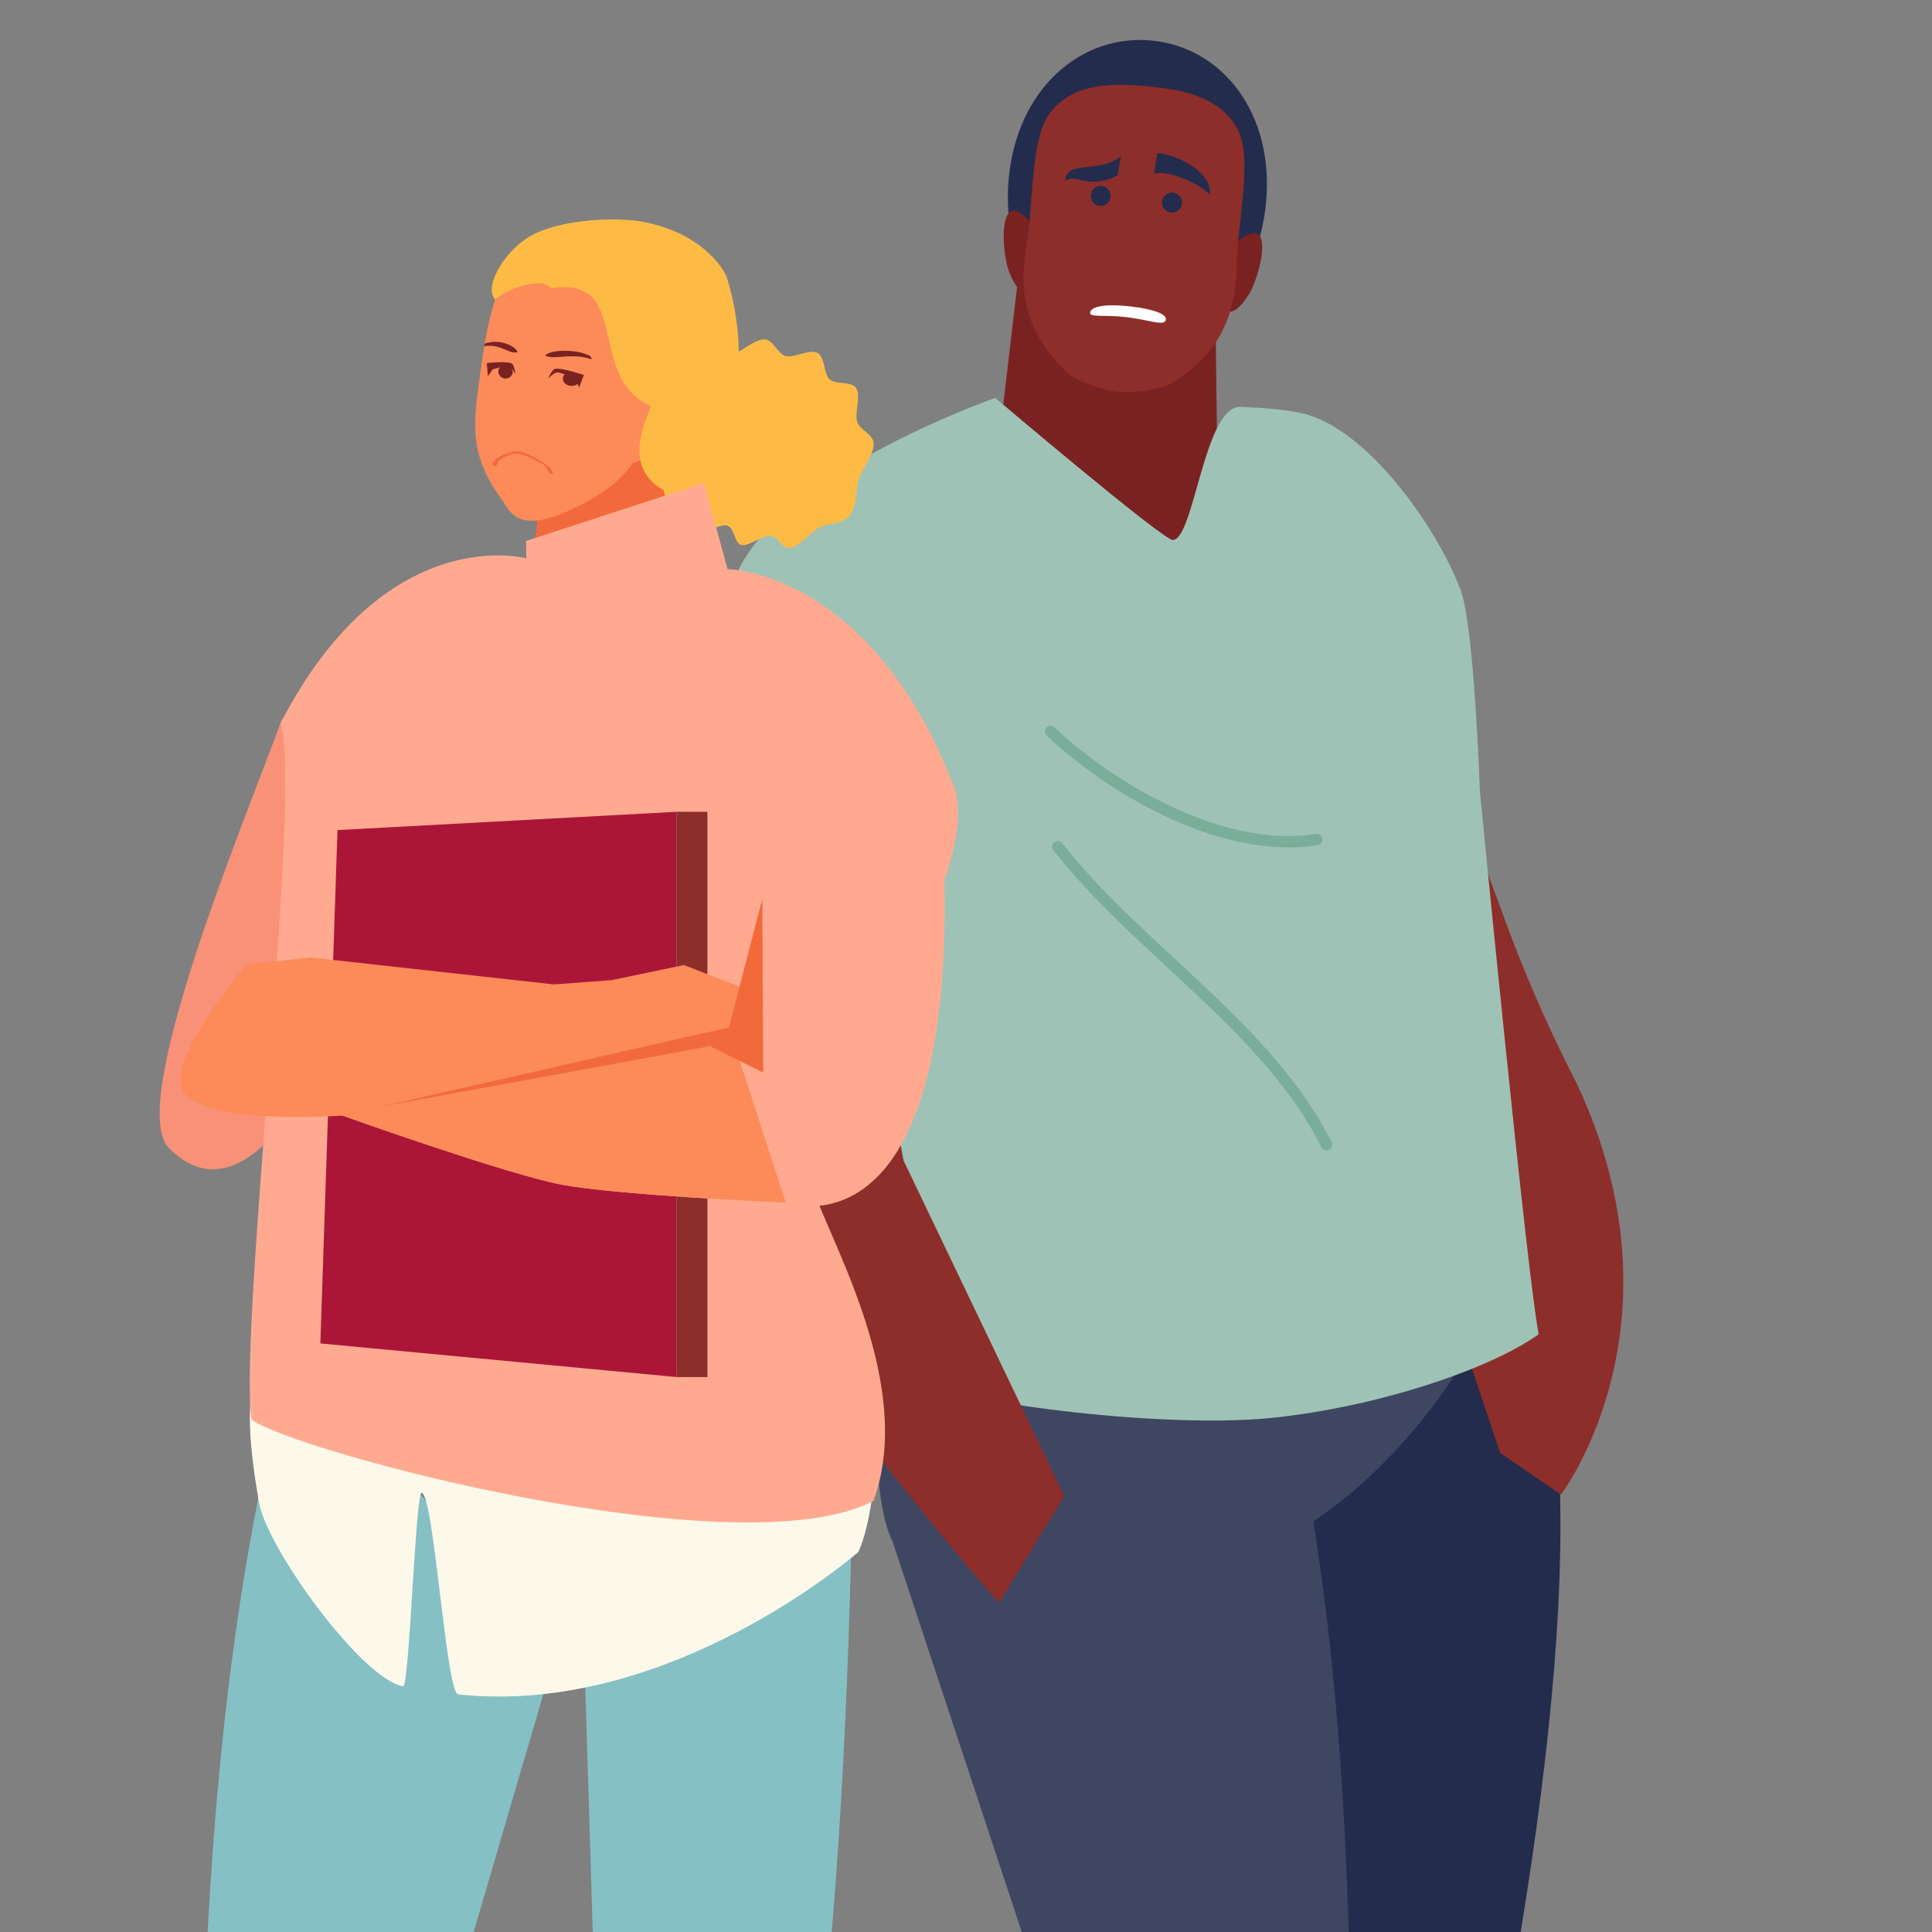
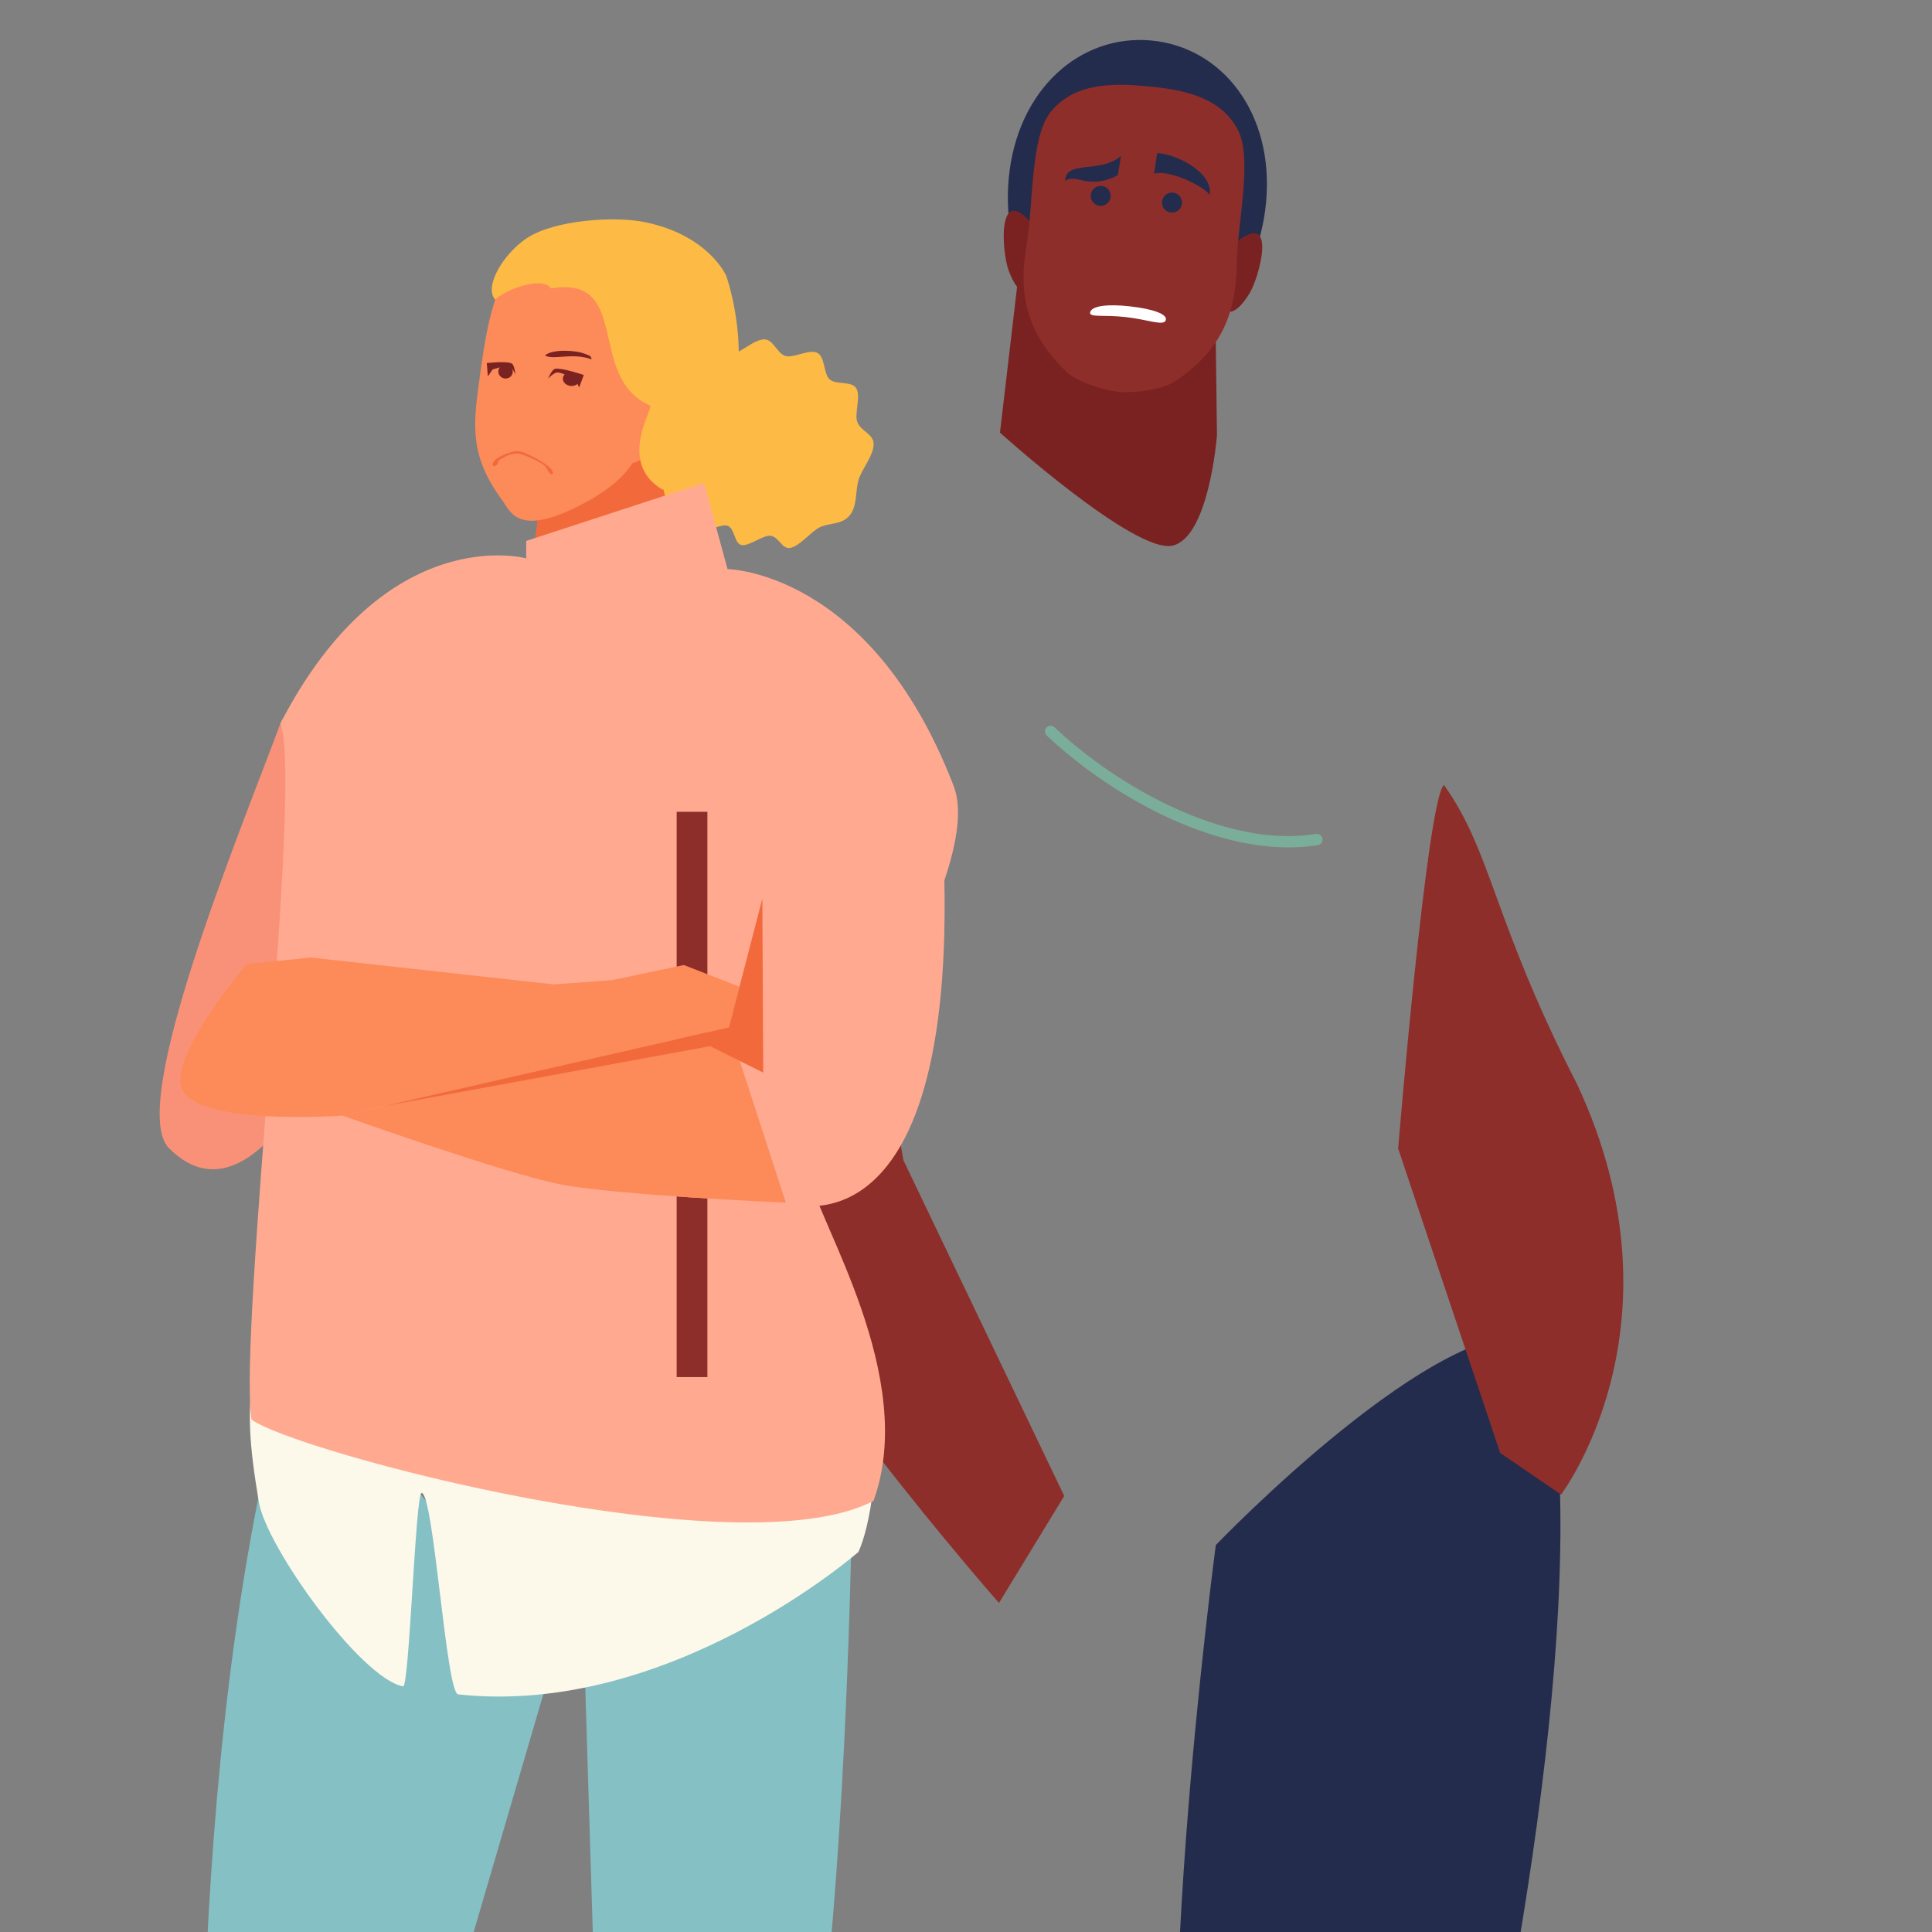
<svg xmlns="http://www.w3.org/2000/svg" width="600" height="600" viewBox="0 0 600 600" fill="none">
  <rect x="0" y="0" width="600" height="600" fill="#808080" stroke="none" />
  <g clip-path="url(#clip0_3100_73)">
    <path d="M397.845 907.33L361.349 913.303L357.065 858.871C357.065 858.871 343.505 761.705 371.004 704.353C354.956 649.608 377.579 479.845 377.579 479.845C377.579 479.845 447.984 406.372 478.697 415.183C511.386 543.912 397.845 907.33 397.845 907.33Z" fill="#232C4C" />
-     <path d="M453.52 423.483C450.093 420.051 450.093 403.717 429.332 351.15C397.466 332.241 295.245 355.159 290.895 361.808C269.112 395.137 268.832 462.719 277.137 478.542L345.252 684.406C345.252 684.406 336.931 711.003 330.801 728.394C320.306 758.192 316.434 899.196 316.434 899.196C316.434 899.196 356.95 933.73 362.486 922.609C367.413 912.677 419.15 716.085 419.15 686.749C419.15 668.765 422.626 562.772 407.83 472.47C435.824 454.024 454.097 424.094 453.504 423.5L453.52 423.483Z" fill="#3F4662" />
    <path d="M310.535 134.347C310.535 134.347 352.666 172.345 364.265 169.425C375.535 166.603 377.941 135.238 377.941 135.238L377.266 81.812L317.158 78.084L310.551 134.347H310.535Z" fill="#7A2222" />
    <path d="M448.429 243.772C463.439 264.859 463.555 285.599 489.819 336.797C524.733 411.572 484.793 464.156 484.793 464.156L465.894 451.221L434.209 356.678C434.209 356.678 443.206 247.98 448.445 243.772H448.429Z" fill="#8D2E2A" />
-     <path d="M265.882 264.727C265.882 264.727 228.562 194.225 227.376 182.213C236.57 148.934 309.084 123.574 309.084 123.574C309.084 123.574 361.184 167.793 364.248 167.694C370.856 167.496 373.986 125.917 385.256 126.363C393.874 126.709 401.947 127.452 406.528 128.92C427.008 135.503 447.407 166.192 453.717 183.533C457.836 194.868 459.616 245.918 459.616 245.918C459.616 245.918 474.297 396.74 477.856 414.345C464.262 424.261 429.991 436.784 394.253 440.414C358.482 443.73 296.364 435.249 281.123 428.122C281.239 410.17 265.882 264.744 265.882 264.744V264.727Z" fill="#9EC2B6" />
    <path d="M409.263 262.465C410.219 262.316 410.878 261.409 410.713 260.436C410.565 259.479 409.659 258.819 408.703 258.984C405.902 259.429 403.035 259.66 400.135 259.66C374.332 259.71 344.954 242.402 327.489 225.869C326.78 225.209 325.677 225.242 325.001 225.935C324.342 226.645 324.375 227.75 325.067 228.427C343.092 245.388 372.784 263.125 400.135 263.174C403.216 263.174 406.264 262.943 409.263 262.465Z" fill="#7BAD9B" />
-     <path d="M412.757 357.04C413.631 356.594 413.977 355.538 413.532 354.68C394.798 317.573 354.842 293.781 329.896 261.871C329.303 261.112 328.182 260.98 327.424 261.574C326.666 262.184 326.534 263.29 327.128 264.049C352.733 296.619 392.409 320.378 410.385 356.264C410.698 356.875 411.307 357.238 411.95 357.238C412.214 357.238 412.494 357.172 412.741 357.056L412.757 357.04Z" fill="#7BAD9B" />
    <path d="M209.417 283.914C203.864 309.208 210.422 342.471 223.01 373.968C238.597 416.322 310.238 497.813 310.238 497.813L330.504 464.583L280.58 360.356L270.051 301.486C270.051 301.486 215.892 285.729 209.417 283.914Z" fill="#8D2E2A" />
    <path d="M270.051 272.398L279.723 339.32C279.723 339.32 223.999 358.212 214.36 342.405C171.817 272.629 227.508 182.228 227.508 182.228L270.051 272.398Z" fill="#9EC2B6" />
    <path d="M313.27 55.397C310.683 83.034 326.484 107.123 348.546 109.202C370.609 111.265 390.595 90.541 393.182 62.888C395.769 35.252 379.655 14.66 357.576 12.581C335.513 10.519 315.84 27.761 313.27 55.397Z" fill="#232C4C" />
    <path d="M319.728 68.662C309.612 57.508 311.16 78.43 313.253 84.039C314.027 86.102 315.757 90.161 318.13 90.854L319.728 68.662Z" fill="#7A2222" />
    <path d="M384.548 74.734C396.56 65.643 391.172 85.937 388.074 91.052C386.937 92.933 384.482 96.612 382.011 96.827L384.548 74.734Z" fill="#7A2222" />
    <path d="M318.79 76.154C320.982 63.466 319.927 42.792 326.238 34.84C333.57 25.584 345.845 25.815 356.324 26.788C366.82 27.778 378.93 29.824 384.417 40.285C389.129 49.26 384.252 69.373 384.071 82.259C383.824 98.709 378.271 109.5 364.892 118.443C360.938 121.083 352.271 122.089 347.46 121.71C342.681 121.182 334.344 118.591 330.95 115.258C319.449 103.989 315.989 92.341 318.807 76.138L318.79 76.154Z" fill="#8D2E2A" />
    <path d="M338.59 96.86C337.943 98.748 342.613 97.668 349.632 98.469C356.639 99.268 361.388 101.346 362.035 99.453C362.683 97.56 358.05 95.956 351.043 95.156C344.036 94.356 339.238 94.967 338.59 96.86Z" fill="white" />
    <path d="M348.102 48.45C341.528 54.06 331.015 49.506 330.768 56.238C334.228 53.581 337.82 59.241 347.163 54.407L348.102 48.467V48.45Z" fill="#232C4C" />
    <path d="M359.389 47.527C366.029 48.022 376.706 53.797 375.701 60.446C372.801 57.196 363.014 52.691 358.4 53.929L359.389 47.527Z" fill="#232C4C" />
    <path d="M360.887 62.624C360.723 64.341 361.975 65.858 363.688 66.007C365.402 66.172 366.901 64.918 367.066 63.202C367.231 61.502 365.979 59.985 364.265 59.82C362.552 59.655 361.052 60.925 360.887 62.624Z" fill="#232C4C" />
    <path d="M344.922 61.12C344.757 62.836 343.258 64.09 341.544 63.925C339.831 63.76 338.578 62.242 338.743 60.543C338.908 58.843 340.407 57.573 342.121 57.738C343.834 57.903 345.07 59.421 344.922 61.12Z" fill="#232C4C" />
    <path d="M217.617 164.419C219.545 165.44 223.974 162.521 226.014 163.302C228.181 164.148 228.069 168.727 230.188 169.238C232.499 169.796 236.833 166.206 239.175 166.382C241.82 166.573 242.808 170.514 245.277 170.179C248.209 169.796 251.826 165.121 254.503 163.797C257.642 162.249 261.322 163.063 263.792 160.159C266.293 157.239 265.56 152.772 266.644 149.006C267.568 145.783 271.44 141.316 271.312 137.758C271.201 134.71 267.17 133.833 266.198 130.929C265.337 128.344 267.441 122.904 265.863 120.494C264.413 118.276 259.633 119.585 257.626 117.798C255.746 116.107 256.287 110.889 253.849 109.597C251.412 108.304 246.584 111.24 244.019 110.57C241.294 109.852 240.29 105.48 237.422 105.401C234.299 105.321 229.997 109.581 227.049 110.155C223.735 110.793 220.947 108.049 217.904 109.421C214.351 111.033 211.849 116.202 209.124 118.5C205.97 121.164 201.237 122.744 199.58 126.095C197.923 129.429 200.505 131.934 200.489 135.141C200.489 137.886 197.652 142.975 198.672 145.448C199.533 147.555 203.866 146.438 205.316 148.416C206.607 150.171 205.173 155.309 206.83 156.841C208.344 158.261 212.789 155.963 214.637 157.271C216.39 158.5 215.641 163.382 217.585 164.403L217.617 164.419Z" fill="#FDBB45" />
    <path d="M165.468 145.001C172.335 181.602 152.514 182.049 152.514 182.049C152.514 230.027 236.531 198.563 237.391 183.182C217.793 180.725 209.715 168.359 205.094 148.303C210.241 139.273 212.822 131.486 209.221 115.754L165.468 145.001Z" fill="#F26A3B" />
    <path d="M201.731 130.575C203.977 119.422 208.104 101.839 205.172 93.574C201.778 83.953 192.139 81.209 183.742 79.502C175.329 77.81 165.387 76.614 158.519 84.161C152.624 90.638 150.457 106.37 148.911 117.651C146.936 132.027 145.725 141.472 156.034 155.449C158.408 158.672 160.623 166.618 179.121 157.428C191.262 151.38 198.879 144.791 201.731 130.591V130.575Z" fill="#FC8B59" />
    <path d="M200.999 125.759C212.36 119.297 205.811 135.715 202.641 139.688C201.461 141.156 198.259 143.852 196.06 143.804L200.999 125.759Z" fill="#FC8B59" />
    <path d="M201.732 125.903C204.059 125.249 190.882 143.278 205.763 152.07C219.944 142.624 223.465 135.699 225.696 130.291C234.157 109.868 225.569 85.743 225.569 85.743C225.569 85.743 220.183 73.011 200.107 68.958C190.977 67.107 172.272 68.208 163.588 73.984C156.29 78.851 150.204 89.03 153.789 93.083C156.211 90.386 168.32 85.376 171.108 89.573C196.299 85.36 182.023 117.08 201.732 125.887V125.903Z" fill="#FDBB45" />
    <path d="M169.322 110.33C171.473 108.416 178.707 108.655 181.734 109.915C182.818 110.362 183.71 110.474 183.694 111.591C177.831 109.437 172.19 111.83 169.434 110.49L169.322 110.314V110.33Z" fill="#7A2222" />
    <path d="M170.216 117.558C170.216 117.558 171.331 114.766 172.398 114.543C174.486 114.128 181.305 116.457 181.305 116.457L179.855 120.35L178.756 117.941C178.756 117.941 174.47 115.484 172.956 115.691C171.809 115.851 170.216 117.574 170.216 117.574V117.558Z" fill="#7A2222" />
    <path d="M180.014 118.02C179.871 119.201 178.58 120.015 177.146 119.839C175.697 119.664 174.661 118.563 174.804 117.382C174.948 116.202 176.222 115.388 177.672 115.563C179.106 115.739 180.158 116.84 180.014 118.02Z" fill="#7A2222" />
-     <path d="M160.767 109.259C159.429 106.914 155.079 105.733 152.291 106.292C151.287 106.483 150.538 106.403 150.299 107.488C155.621 106.707 158.059 110.105 160.624 109.403L160.751 109.259H160.767Z" fill="#7A2222" />
    <path d="M160.082 116.315C160.082 116.315 159.779 113.348 158.95 112.901C157.325 112.023 151.175 112.757 151.175 112.757L151.509 116.874L152.959 114.768C152.959 114.768 157.038 113.332 158.249 113.874C159.173 114.289 160.097 116.315 160.097 116.315H160.082Z" fill="#7A2222" />
    <path d="M154.776 115.132C154.633 116.313 155.509 117.398 156.736 117.541C157.963 117.701 159.078 116.855 159.222 115.674C159.365 114.494 158.489 113.409 157.262 113.265C156.051 113.122 154.935 113.951 154.776 115.132Z" fill="#7A2222" />
    <path d="M171.376 147.296C171.518 147.187 171.606 147.059 171.644 146.917C171.682 146.774 171.669 146.618 171.613 146.453C171.503 146.125 171.222 145.753 170.824 145.361C170.026 144.575 168.746 143.694 167.373 142.887C165.999 142.079 164.53 141.344 163.353 140.848C162.765 140.6 162.248 140.412 161.853 140.305C161.656 140.251 161.487 140.217 161.355 140.207C161.289 140.201 161.231 140.202 161.183 140.209C161.134 140.216 161.093 140.228 161.063 140.251L161.056 140.257L161.053 140.267L161.01 140.552C160.997 140.645 160.986 140.735 160.971 140.82L160.96 140.864L160.988 140.867C162.116 141.014 163.991 141.76 165.672 142.566C166.512 142.969 167.303 143.386 167.926 143.75C168.238 143.932 168.508 144.101 168.721 144.248C168.934 144.395 169.089 144.519 169.172 144.612L169.175 144.614L169.307 144.737C169.597 145.03 169.774 145.364 169.939 145.697C170.127 146.076 170.301 146.457 170.61 146.766L170.769 146.926C170.927 147.077 171.089 147.203 171.353 147.299L171.365 147.304L171.376 147.296Z" fill="#F26A3B" stroke="#F26A3B" stroke-width="0.05" />
    <path d="M153.27 144.757L153.408 144.748C153.712 144.712 153.898 144.594 154.137 144.456L154.268 144.369C154.539 144.154 154.581 143.862 154.636 143.584C154.667 143.424 154.702 143.269 154.784 143.128C154.845 143.024 154.933 142.926 155.066 142.843L155.215 142.765L155.218 142.763L155.621 142.505C156.1 142.209 156.794 141.811 157.585 141.477C158.642 141.03 159.869 140.698 160.988 140.867L161.012 140.87L161.016 140.846C161.031 140.759 161.044 140.666 161.056 140.573C161.069 140.479 161.081 140.384 161.098 140.291L161.1 140.279L161.094 140.27C161.049 140.213 160.971 140.175 160.87 140.153C160.769 140.13 160.64 140.122 160.49 140.127C160.189 140.136 159.797 140.196 159.35 140.298C158.457 140.501 157.343 140.872 156.3 141.339C155.258 141.805 154.285 142.368 153.677 142.957C153.374 143.251 153.159 143.554 153.074 143.855C152.989 144.159 153.036 144.46 153.25 144.748L153.257 144.758L153.27 144.757Z" fill="#F26A3B" stroke="#F26A3B" stroke-width="0.05" />
    <path d="M97.256 899.162L127.323 893.099L125.697 870.746C125.697 870.746 138.954 775.731 112.074 719.616C127.769 666.07 169.897 522.185 169.897 522.185C169.897 522.185 116.966 426.884 86.916 435.5C54.937 561.387 63.669 726.541 63.669 726.541L97.256 899.162Z" fill="#85C0C5" />
    <path d="M191.598 897.79C191.598 897.79 222.763 905.369 224.357 899.131C229.344 870.842 234.681 841.995 237.422 831.432C246.982 794.751 253.578 775.716 236.609 719.617C266.341 652.03 265.066 420.933 265.066 420.933C265.066 420.933 211.737 513.474 181.703 522.09C185.622 652.716 188.22 726.542 188.22 726.542L191.598 897.79Z" fill="#85C0C5" />
    <path d="M106.019 365.297C75.443 418.412 74.631 431.83 80.382 466.422C82.709 480.494 112.122 521.308 125.187 523.717C127.115 524.068 129.043 463.326 130.955 463.629C134.763 464.236 138.539 525.807 142.284 526.206C208.088 533.306 266.596 481.962 266.596 481.962C273.893 466.071 279.088 404.658 247.794 373.322C242.313 367.834 136.181 345.161 106.035 365.297H106.019Z" fill="#FCF9EB" />
    <path d="M52.5 356.601C82.279 386.406 111.692 304.523 111.692 304.523L122.702 245.839C122.702 245.839 91.807 211.95 87.123 224.587C74.567 258.428 39.291 343.374 52.5 356.601Z" fill="#F99178" />
    <path d="M295.946 243.525C270.165 177.183 225.95 176.752 225.95 176.752C225.95 176.752 199.294 168.583 187.153 167.929C174.995 167.275 163.412 173.401 163.412 173.401C163.412 173.401 119.834 161.355 87.123 224.586C94.118 244.562 74.105 411.95 78.089 440.845C91.09 450.689 229.599 487.802 271.265 466.134C285.318 427.522 253.595 378.938 251.667 365.807C258.693 337.502 306.748 268.878 295.946 243.541V243.525Z" fill="#FFAA90" />
-     <path d="M210.144 427.664L99.487 417.213L104.809 257.788L210.144 252.107V427.664Z" fill="#AB1638" />
    <path d="M219.688 252.107H210.144V427.664H219.688V252.107Z" fill="#8D2E2A" />
    <path d="M236.753 279.059L226.381 319.059L106.307 346.438C106.307 346.438 156.593 364.404 174.008 367.818C191.248 371.201 244.051 373.498 244.051 373.498C244.051 373.498 299.228 393.778 292.855 260.822C292.138 245.951 245.819 251.982 236.753 279.059Z" fill="#FFAA90" />
    <path d="M226.381 319.057L106.307 346.437C106.307 346.437 156.593 364.402 174.008 367.817C191.248 371.199 244.051 373.497 244.051 373.497L226.365 319.057H226.381Z" fill="#FC8B59" />
    <path d="M76.624 299.352C76.624 299.352 51.672 328.694 56.643 338.49C62.331 349.723 106.323 346.452 106.323 346.452L226.397 319.073L229.68 306.436L212.392 299.703L190.037 304.378L172.017 305.718L96.636 297.374L76.624 299.384V299.352Z" fill="#FC8B59" />
    <path d="M220.548 324.897L237.023 333.114L236.753 279.057L226.38 319.057L119.101 343.533L220.548 324.897Z" fill="#F26A3B" />
    <path d="M218.637 149.962L163.412 167.992V173.417L225.95 176.767L218.637 149.962Z" fill="#FFAA90" />
  </g>
  <defs>
    <clipPath id="clip0_3100_73">
      <rect width="600" height="600" fill="white" />
    </clipPath>
  </defs>
</svg>